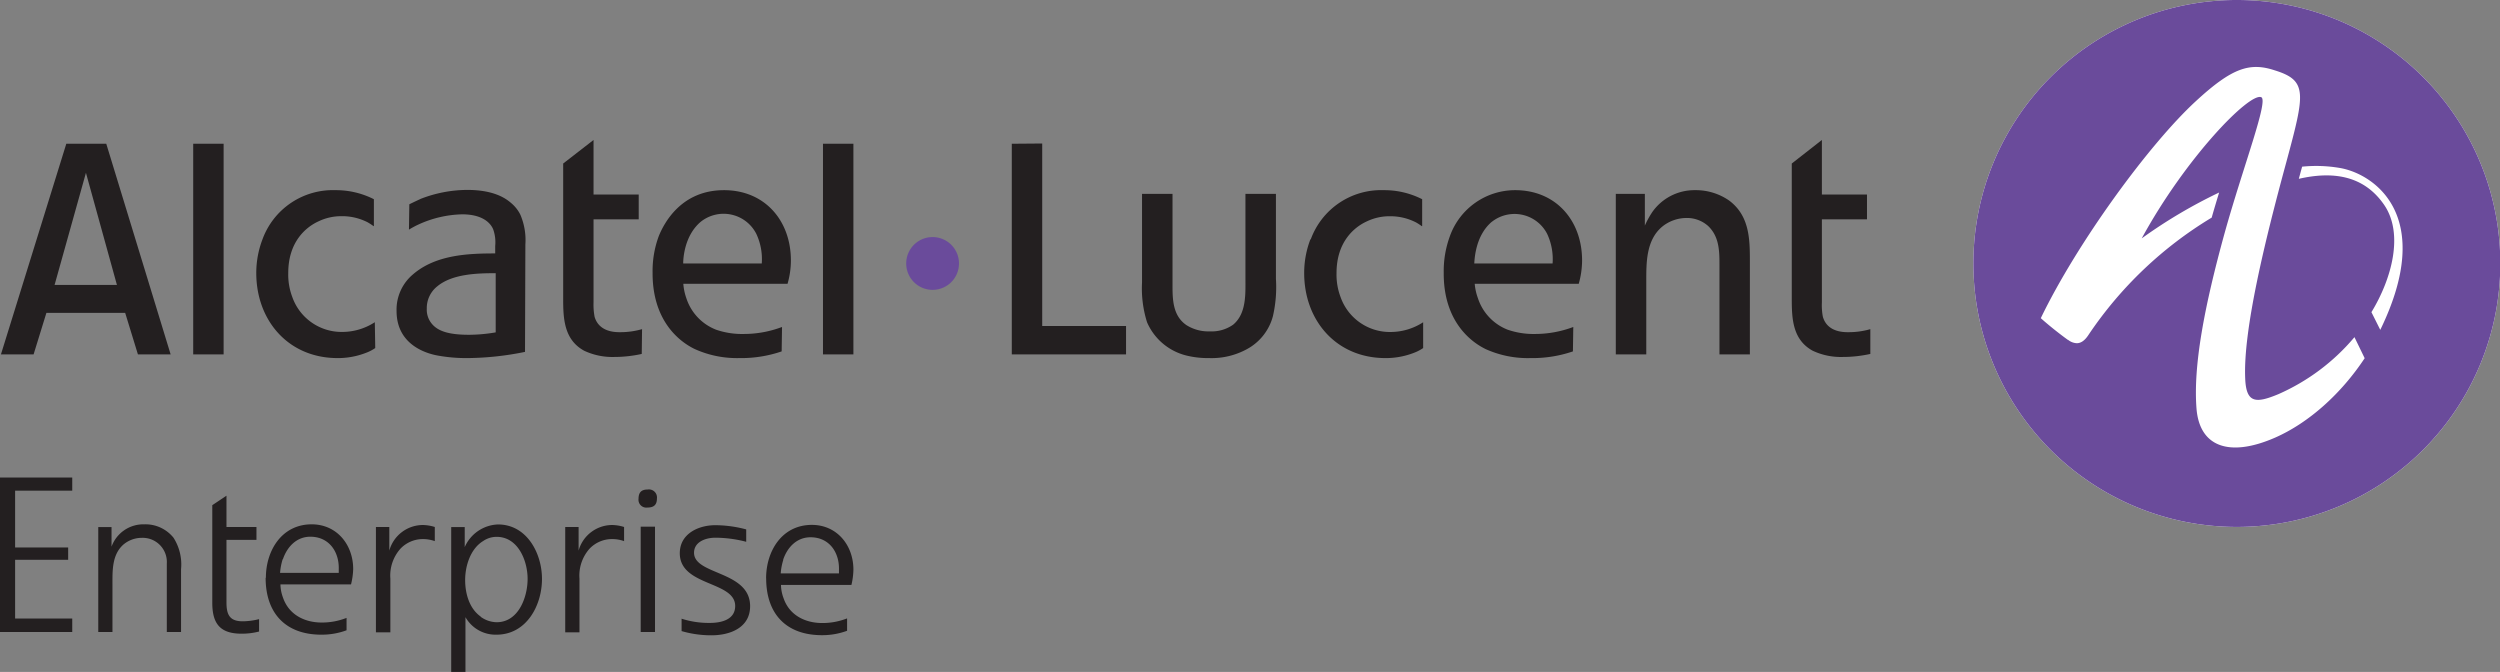
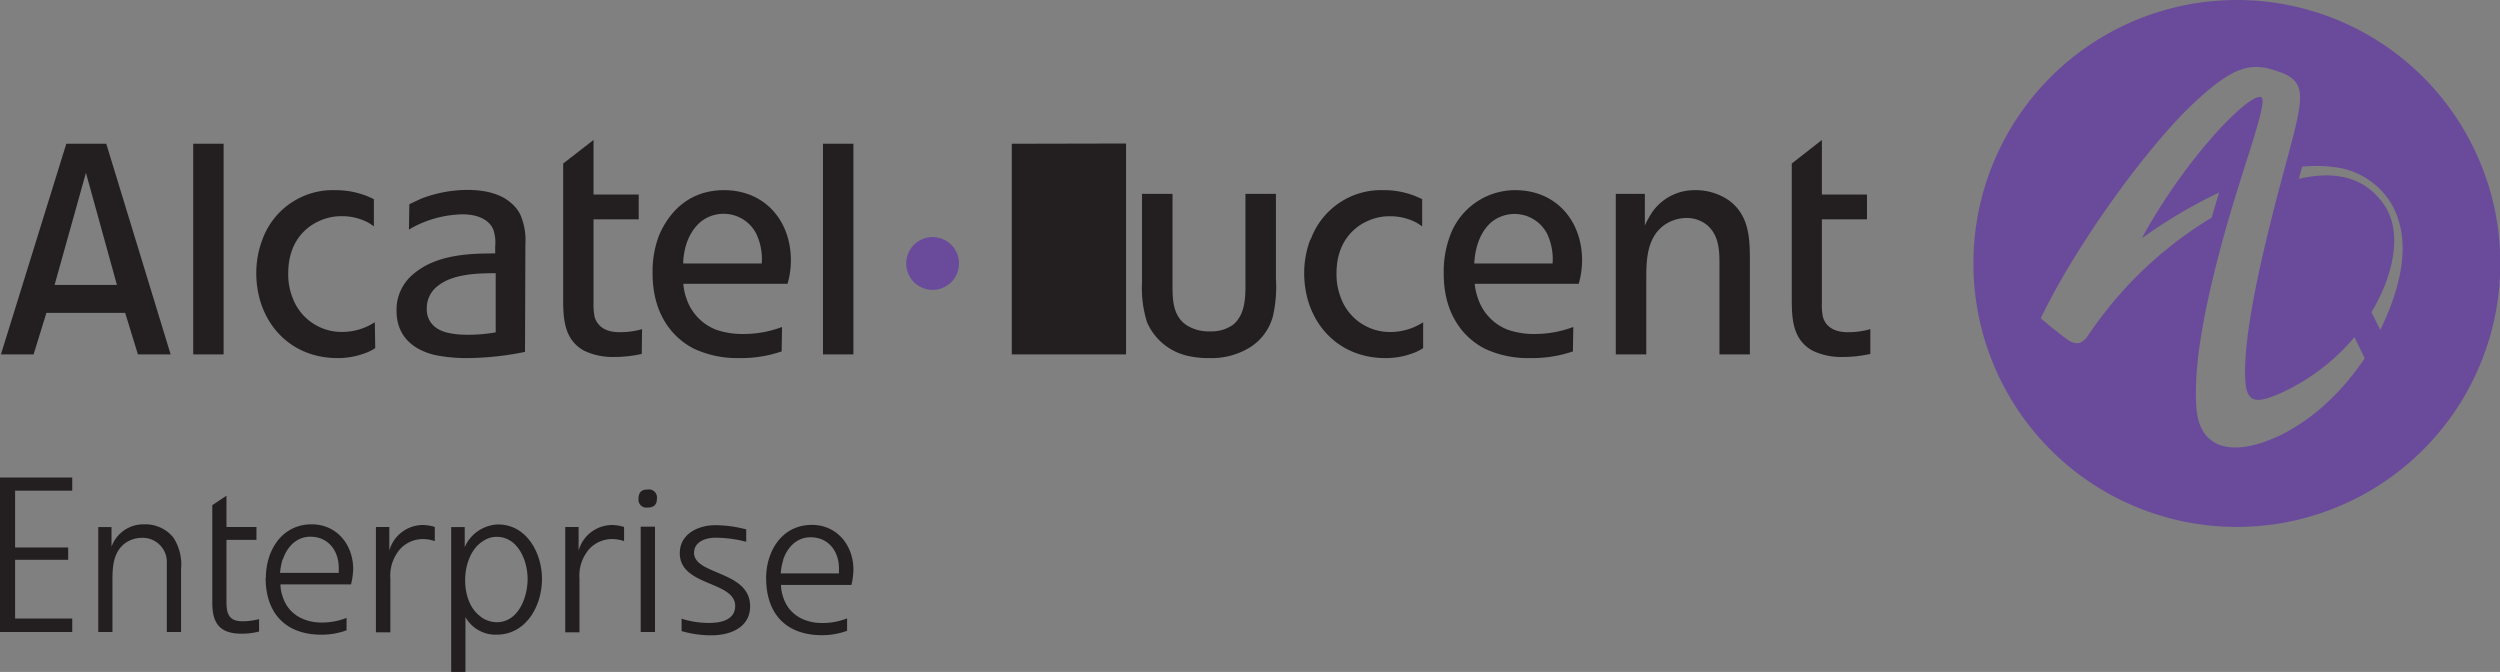
<svg xmlns="http://www.w3.org/2000/svg" id="Calque_1" data-name="Calque 1" viewBox="0 0 403.47 108.44">
  <rect x="0" y="0" width="403.47" height="108.44" fill="#808080" stroke="none" />
  <defs>
    <style>.cls-1{fill:#fff;}.cls-2{fill:#6a4b9b;}.cls-3{fill:#231f20;}</style>
  </defs>
  <title>Plan de travail 1</title>
-   <path class="cls-1" d="M361,0a42.52,42.52,0,1,0,42.52,42.52A42.51,42.51,0,0,0,361,0" />
  <path class="cls-2" d="M361,0a42.52,42.52,0,1,0,42.52,42.52A42.51,42.51,0,0,0,361,0M333.74,54.86c-1.22-.88-2.89-2.18-4.38-3.51,5.83-12.1,17.41-28,25-35,5.89-5.44,8.74-6.32,12.75-5C372.43,13,372,15,369,26.11c-3.51,12.89-7,27.23-6.65,35,.16,4,1.75,4,5.36,2.5a33.86,33.86,0,0,0,12.19-9.1l.08-.1,1.65,3.4c-3.79,5.73-9,10.42-14.46,12.82-7.32,3.2-12.19,1.54-12.68-4.7-.53-6.84,1.19-16.2,4.58-28.47,3-10.73,7.07-21.25,5.87-21.77-1.89-.81-12.18,9.74-19.29,22.78a81,81,0,0,1,12.49-7.4c-.4,1.32-.81,2.67-1.2,4.05A63.25,63.25,0,0,0,337.09,54c-.59.92-1.22,1.39-1.92,1.39a2.43,2.43,0,0,1-1.43-.56m37.78-27.93a22.54,22.54,0,0,1,6.23.23c5.44,1,15.32,7.69,6.45,26a.38.38,0,0,0-.05.11l-1.43-2.86C386,45,388,37.7,384.73,33S376.49,27.6,371,28.86c.2-.73.37-1.38.53-1.93M146.25,42.51a4.26,4.26,0,1,0,4.26-4.25,4.26,4.26,0,0,0-4.26,4.25" />
-   <path class="cls-3" d="M289.17,26.39V48.18c0,3.18.1,6.64,3.39,8.43a10.71,10.71,0,0,0,4.87,1,20.5,20.5,0,0,0,4.42-.49l0-4a12.55,12.55,0,0,1-3.45.49c-.65,0-3.46.1-4.21-2.48a9.9,9.9,0,0,1-.16-2.32V35.4h7.28v-4h-7.28V22.59Zm-198.28,0V48.18c0,3.18.11,6.64,3.4,8.43a10.7,10.7,0,0,0,4.86,1,20.43,20.43,0,0,0,4.42-.49l.05-4a12.6,12.6,0,0,1-3.45.49c-.64,0-3.45.1-4.21-2.48a10.69,10.69,0,0,1-.17-2.32V35.4h7.29v-4H95.79V22.59ZM132.82,57.2h4.91v-34h-4.91Zm-101.64,0h4.91v-34H31.18Zm132.11-34v34h18.44V52.61H168.2V23.16Zm-152.59,0L.15,57.2H5.42l2.07-6.71H20.2l2.06,6.71h5.28l-10.39-34Zm3.17,4.69,5,18.09H8.81Zm252.67,6.52a13.66,13.66,0,0,0-1.08,2V31.29h-4.69V57.2h4.92V45.53c0-3.06-.07-6.8,2.63-9a6.28,6.28,0,0,1,3.79-1.35,5.14,5.14,0,0,1,3.56,1.29c1.77,1.69,1.83,3.95,1.83,6.22V57.2h4.91V42.08c0-3.61-.1-7.28-3.34-9.71a9.42,9.42,0,0,0-5.51-1.68,8.3,8.3,0,0,0-7,3.68M234,38.1A16.36,16.36,0,0,0,233,44c-.06,7.49,4,11,6.79,12.35A16.53,16.53,0,0,0,247,57.79a20.17,20.17,0,0,0,6.85-1.08l.06-3.94a17.53,17.53,0,0,1-6.16,1.13,12.82,12.82,0,0,1-4.43-.69,8.17,8.17,0,0,1-4.8-5.08A9,9,0,0,1,238,45.8h16.79a13.93,13.93,0,0,0,.54-3.77c0-6.43-4.22-11.34-10.8-11.34A11.18,11.18,0,0,0,234,38.1m6.75-2.29a5.92,5.92,0,0,1,8.95,1.95,9.64,9.64,0,0,1,.87,4.76H237.93c.06-.87.22-4.49,2.81-6.71m-29.26,2.82a15.14,15.14,0,0,0-1,5.44c0,7.62,5.13,13.66,13,13.72a12.47,12.47,0,0,0,4.74-.86,6.76,6.76,0,0,0,1.46-.76l0-4.16a9.71,9.71,0,0,1-5.24,1.57,8.44,8.44,0,0,1-8.1-5.67,10.22,10.22,0,0,1-.64-3.84c0-5.17,3-7.49,4.91-8.35a8.43,8.43,0,0,1,3.67-.82,9.07,9.07,0,0,1,4.26,1,9.38,9.38,0,0,1,.92.6h.06V32.15a13.47,13.47,0,0,0-6.21-1.46,12.08,12.08,0,0,0-11.77,7.94M106.32,38.1a16.21,16.21,0,0,0-1,5.88c-.05,7.49,4,11,6.8,12.35a16.51,16.51,0,0,0,7.18,1.46,20.11,20.11,0,0,0,6.85-1.08l.06-3.94A17.48,17.48,0,0,1,120,53.9a12.82,12.82,0,0,1-4.43-.69,8.14,8.14,0,0,1-4.8-5.08,8.94,8.94,0,0,1-.49-2.33H127.1a13.53,13.53,0,0,0,.54-3.77c0-6.43-4.21-11.34-10.8-11.34-6.9,0-9.66,5.3-10.52,7.41m6.75-2.29a5.92,5.92,0,0,1,9,1.95,9.64,9.64,0,0,1,.87,4.76H110.26c0-.87.21-4.49,2.81-6.71M67.78,32.15c-.59.27-1.18.55-1.72.82L66,37.06a14.69,14.69,0,0,1,1.52-.82,17.82,17.82,0,0,1,7.07-1.65c3,0,4.48,1.18,5,2.41a6.23,6.23,0,0,1,.33,2.7v1.2c-4.43,0-9.61.22-13.28,3.39A7.42,7.42,0,0,0,64,50.18c0,5.78,5.35,7,6.86,7.24a25.88,25.88,0,0,0,4.64.37,47.86,47.86,0,0,0,9.23-1l.06-17.34a10.42,10.42,0,0,0-.81-4.8,5.86,5.86,0,0,0-1.57-1.95c-1.24-1.07-3.35-2.05-7-2.05a20.89,20.89,0,0,0-7.56,1.46m1.79,20.08a3.54,3.54,0,0,1-.76-2.38,4.46,4.46,0,0,1,1.72-3.62c2.43-2,6.48-2.1,9.4-2.1v9.55a26.07,26.07,0,0,1-4.27.39c-3.23,0-5.07-.55-6.09-1.84M42.36,38.63a15.14,15.14,0,0,0-1,5.44c0,7.62,5.13,13.66,13,13.72a12.47,12.47,0,0,0,4.74-.86,6.76,6.76,0,0,0,1.46-.76L60.49,52a9.64,9.64,0,0,1-5.23,1.57,8.44,8.44,0,0,1-8.1-5.67,10.22,10.22,0,0,1-.64-3.84c0-5.17,3-7.49,4.91-8.35a8.43,8.43,0,0,1,3.67-.82,9,9,0,0,1,4.26,1,10.77,10.77,0,0,1,.92.6h.06V32.15a13.52,13.52,0,0,0-6.21-1.46,12.09,12.09,0,0,0-11.77,7.94M201,31.29V45c0,2.44.17,5.62-2,7.41a6,6,0,0,1-3.73,1.07,6.64,6.64,0,0,1-3.78-1c-2.21-1.51-2.26-4.1-2.26-6.47V31.29h-4.92v14.3a18.23,18.23,0,0,0,.81,6.42,9.36,9.36,0,0,0,6.53,5.41,14.53,14.53,0,0,0,3.51.37,11.86,11.86,0,0,0,6.11-1.46A8.5,8.5,0,0,0,205.44,51a21,21,0,0,0,.48-6V31.29ZM0,77.07V102H11.66V99.82H2.44V90.35H11v-2H2.44V79.19h9.22V77.07ZM103.05,80.5a1.27,1.27,0,0,0,1.46,1.41c1,0,1.51-.43,1.51-1.45A1.3,1.3,0,0,0,104.54,79c-1.06,0-1.49.49-1.49,1.53m-68.79,1V97.27c0,3.32,1.2,5,4.73,5a11.06,11.06,0,0,0,2.82-.35v-2a11.12,11.12,0,0,1-2.64.35c-2.16,0-2.62-1.13-2.62-3.07V87.13h4.84V85.05H36.55V80Zm89.39,11.8c0,5.75,3.24,9.18,9,9.18a11.5,11.5,0,0,0,4.06-.71l0-2a10.84,10.84,0,0,1-4,.75c-2.75,0-5.3-1.24-6.25-4a6.42,6.42,0,0,1-.42-2.15h11.37a11.53,11.53,0,0,0,.32-2.47c0-3.93-2.65-7.22-6.71-7.22-4.81,0-7.38,4.21-7.38,8.63m2.75-3c.67-2,2.19-3.63,4.42-3.63,3,0,4.66,2.4,4.59,5.23v.6H126a9.29,9.29,0,0,1,.42-2.2m-16.71-1.06c0,5.37,8.94,4.46,8.94,8.52,0,2.22-2.26,2.73-4.06,2.73a14.27,14.27,0,0,1-4.59-.68v2a17,17,0,0,0,4.83.68c3,0,6.23-1.23,6.23-4.7,0-5.73-9.05-5-9.05-8.62,0-1.8,1.94-2.43,3.42-2.43a19.8,19.8,0,0,1,5,.66v-2a19.51,19.51,0,0,0-5-.68c-2.71,0-5.72,1.38-5.72,4.52M42.87,93.25c0,5.75,3.25,9.18,9,9.18a11.54,11.54,0,0,0,4.06-.71l0-2a10.84,10.84,0,0,1-4,.75c-2.75,0-5.29-1.24-6.25-4a6.42,6.42,0,0,1-.42-2.15H56.65A11.52,11.52,0,0,0,57,91.84c0-3.93-2.64-7.22-6.7-7.22-4.81,0-7.39,4.21-7.39,8.63m2.75-3c.68-2,2.2-3.63,4.42-3.63,3,0,4.67,2.4,4.59,5.23v.6H45.2a9.83,9.83,0,0,1,.42-2.2M18,88.23V85.06H15.86V102h2.29V94.44c0-2.32-.11-5,1.87-6.64a4.62,4.62,0,0,1,2.9-1,3.9,3.9,0,0,1,4,4.16c0,.4,0,.78,0,1.18V102h2.3V91.86A8,8,0,0,0,28,86.78a5.82,5.82,0,0,0-4.74-2.16A5.46,5.46,0,0,0,18,88.23M75,88.3V85.06H72.82v23.38h2.3V99.6a5.59,5.59,0,0,0,5,2.83c4.84,0,7.35-4.7,7.35-9,0-4.13-2.44-8.79-7.1-8.79A6.1,6.1,0,0,0,75,88.3m2.61,11.23c-1.87-1.3-2.54-3.74-2.54-5.93s.81-5,2.9-6.28a3.85,3.85,0,0,1,2.18-.68c3.46,0,5,3.85,5,6.78s-1.45,7-5,7a4.53,4.53,0,0,1-2.58-.88M93.38,88.86V85.05H91.22v17h2.3V93.39a6.52,6.52,0,0,1,1.63-4.84A5,5,0,0,1,98.78,87a5.82,5.82,0,0,1,1.94.33V85.05a6.75,6.75,0,0,0-1.9-.32,5.64,5.64,0,0,0-5.44,4.13m-30.55,0V85.05H60.67v17H63V93.39a6.52,6.52,0,0,1,1.63-4.84A5,5,0,0,1,68.23,87a5.82,5.82,0,0,1,1.94.33V85.05a6.75,6.75,0,0,0-1.9-.32,5.64,5.64,0,0,0-5.44,4.13M103.4,102h2.31v-17H103.4Z" />
+   <path class="cls-3" d="M289.17,26.39V48.18c0,3.18.1,6.64,3.39,8.43a10.71,10.71,0,0,0,4.87,1,20.5,20.5,0,0,0,4.42-.49l0-4a12.55,12.55,0,0,1-3.45.49c-.65,0-3.46.1-4.21-2.48a9.9,9.9,0,0,1-.16-2.32V35.4h7.28v-4h-7.28V22.59Zm-198.28,0V48.18c0,3.18.11,6.64,3.4,8.43a10.7,10.7,0,0,0,4.86,1,20.43,20.43,0,0,0,4.42-.49l.05-4a12.6,12.6,0,0,1-3.45.49c-.64,0-3.45.1-4.21-2.48a10.69,10.69,0,0,1-.17-2.32V35.4h7.29v-4H95.79V22.59ZM132.82,57.2h4.91v-34h-4.91Zm-101.64,0h4.91v-34H31.18Zm132.11-34v34h18.44V52.61V23.16Zm-152.59,0L.15,57.2H5.42l2.07-6.71H20.2l2.06,6.71h5.28l-10.39-34Zm3.17,4.69,5,18.09H8.81Zm252.67,6.52a13.66,13.66,0,0,0-1.08,2V31.29h-4.69V57.2h4.92V45.53c0-3.06-.07-6.8,2.63-9a6.28,6.28,0,0,1,3.79-1.35,5.14,5.14,0,0,1,3.56,1.29c1.77,1.69,1.83,3.95,1.83,6.22V57.2h4.91V42.08c0-3.61-.1-7.28-3.34-9.71a9.42,9.42,0,0,0-5.51-1.68,8.3,8.3,0,0,0-7,3.68M234,38.1A16.36,16.36,0,0,0,233,44c-.06,7.49,4,11,6.79,12.35A16.53,16.53,0,0,0,247,57.79a20.17,20.17,0,0,0,6.85-1.08l.06-3.94a17.53,17.53,0,0,1-6.16,1.13,12.82,12.82,0,0,1-4.43-.69,8.17,8.17,0,0,1-4.8-5.08A9,9,0,0,1,238,45.8h16.79a13.93,13.93,0,0,0,.54-3.77c0-6.43-4.22-11.34-10.8-11.34A11.18,11.18,0,0,0,234,38.1m6.75-2.29a5.92,5.92,0,0,1,8.95,1.95,9.64,9.64,0,0,1,.87,4.76H237.93c.06-.87.22-4.49,2.81-6.71m-29.26,2.82a15.14,15.14,0,0,0-1,5.44c0,7.62,5.13,13.66,13,13.72a12.47,12.47,0,0,0,4.74-.86,6.76,6.76,0,0,0,1.46-.76l0-4.16a9.71,9.71,0,0,1-5.24,1.57,8.44,8.44,0,0,1-8.1-5.67,10.22,10.22,0,0,1-.64-3.84c0-5.17,3-7.49,4.91-8.35a8.43,8.43,0,0,1,3.67-.82,9.07,9.07,0,0,1,4.26,1,9.38,9.38,0,0,1,.92.6h.06V32.15a13.47,13.47,0,0,0-6.21-1.46,12.08,12.08,0,0,0-11.77,7.94M106.32,38.1a16.21,16.21,0,0,0-1,5.88c-.05,7.49,4,11,6.8,12.35a16.51,16.51,0,0,0,7.18,1.46,20.11,20.11,0,0,0,6.85-1.08l.06-3.94A17.48,17.48,0,0,1,120,53.9a12.82,12.82,0,0,1-4.43-.69,8.14,8.14,0,0,1-4.8-5.08,8.94,8.94,0,0,1-.49-2.33H127.1a13.53,13.53,0,0,0,.54-3.77c0-6.43-4.21-11.34-10.8-11.34-6.9,0-9.66,5.3-10.52,7.41m6.75-2.29a5.92,5.92,0,0,1,9,1.95,9.64,9.64,0,0,1,.87,4.76H110.26c0-.87.21-4.49,2.81-6.71M67.78,32.15c-.59.27-1.18.55-1.72.82L66,37.06a14.69,14.69,0,0,1,1.52-.82,17.82,17.82,0,0,1,7.07-1.65c3,0,4.48,1.18,5,2.41a6.23,6.23,0,0,1,.33,2.7v1.2c-4.43,0-9.61.22-13.28,3.39A7.42,7.42,0,0,0,64,50.18c0,5.78,5.35,7,6.86,7.24a25.88,25.88,0,0,0,4.64.37,47.86,47.86,0,0,0,9.23-1l.06-17.34a10.42,10.42,0,0,0-.81-4.8,5.86,5.86,0,0,0-1.57-1.95c-1.24-1.07-3.35-2.05-7-2.05a20.89,20.89,0,0,0-7.56,1.46m1.79,20.08a3.54,3.54,0,0,1-.76-2.38,4.46,4.46,0,0,1,1.72-3.62c2.43-2,6.48-2.1,9.4-2.1v9.55a26.07,26.07,0,0,1-4.27.39c-3.23,0-5.07-.55-6.09-1.84M42.36,38.63a15.14,15.14,0,0,0-1,5.44c0,7.62,5.13,13.66,13,13.72a12.47,12.47,0,0,0,4.74-.86,6.76,6.76,0,0,0,1.46-.76L60.49,52a9.64,9.64,0,0,1-5.23,1.57,8.44,8.44,0,0,1-8.1-5.67,10.22,10.22,0,0,1-.64-3.84c0-5.17,3-7.49,4.91-8.35a8.43,8.43,0,0,1,3.67-.82,9,9,0,0,1,4.26,1,10.77,10.77,0,0,1,.92.6h.06V32.15a13.52,13.52,0,0,0-6.21-1.46,12.09,12.09,0,0,0-11.77,7.94M201,31.29V45c0,2.44.17,5.62-2,7.41a6,6,0,0,1-3.73,1.07,6.64,6.64,0,0,1-3.78-1c-2.21-1.51-2.26-4.1-2.26-6.47V31.29h-4.92v14.3a18.23,18.23,0,0,0,.81,6.42,9.36,9.36,0,0,0,6.53,5.41,14.53,14.53,0,0,0,3.51.37,11.86,11.86,0,0,0,6.11-1.46A8.5,8.5,0,0,0,205.44,51a21,21,0,0,0,.48-6V31.29ZM0,77.07V102H11.66V99.82H2.44V90.35H11v-2H2.44V79.19h9.22V77.07ZM103.05,80.5a1.27,1.27,0,0,0,1.46,1.41c1,0,1.51-.43,1.51-1.45A1.3,1.3,0,0,0,104.54,79c-1.06,0-1.49.49-1.49,1.53m-68.79,1V97.27c0,3.32,1.2,5,4.73,5a11.06,11.06,0,0,0,2.82-.35v-2a11.12,11.12,0,0,1-2.64.35c-2.16,0-2.62-1.13-2.62-3.07V87.13h4.84V85.05H36.55V80Zm89.39,11.8c0,5.75,3.24,9.18,9,9.18a11.5,11.5,0,0,0,4.06-.71l0-2a10.84,10.84,0,0,1-4,.75c-2.75,0-5.3-1.24-6.25-4a6.42,6.42,0,0,1-.42-2.15h11.37a11.53,11.53,0,0,0,.32-2.47c0-3.93-2.65-7.22-6.71-7.22-4.81,0-7.38,4.21-7.38,8.63m2.75-3c.67-2,2.19-3.63,4.42-3.63,3,0,4.66,2.4,4.59,5.23v.6H126a9.29,9.29,0,0,1,.42-2.2m-16.71-1.06c0,5.37,8.94,4.46,8.94,8.52,0,2.22-2.26,2.73-4.06,2.73a14.27,14.27,0,0,1-4.59-.68v2a17,17,0,0,0,4.83.68c3,0,6.23-1.23,6.23-4.7,0-5.73-9.05-5-9.05-8.62,0-1.8,1.94-2.43,3.42-2.43a19.8,19.8,0,0,1,5,.66v-2a19.51,19.51,0,0,0-5-.68c-2.71,0-5.72,1.38-5.72,4.52M42.87,93.25c0,5.75,3.25,9.18,9,9.18a11.54,11.54,0,0,0,4.06-.71l0-2a10.84,10.84,0,0,1-4,.75c-2.75,0-5.29-1.24-6.25-4a6.42,6.42,0,0,1-.42-2.15H56.65A11.52,11.52,0,0,0,57,91.84c0-3.93-2.64-7.22-6.7-7.22-4.81,0-7.39,4.21-7.39,8.63m2.75-3c.68-2,2.2-3.63,4.42-3.63,3,0,4.67,2.4,4.59,5.23v.6H45.2a9.83,9.83,0,0,1,.42-2.2M18,88.23V85.06H15.86V102h2.29V94.44c0-2.32-.11-5,1.87-6.64a4.62,4.62,0,0,1,2.9-1,3.9,3.9,0,0,1,4,4.16c0,.4,0,.78,0,1.18V102h2.3V91.86A8,8,0,0,0,28,86.78a5.82,5.82,0,0,0-4.74-2.16A5.46,5.46,0,0,0,18,88.23M75,88.3V85.06H72.82v23.38h2.3V99.6a5.59,5.59,0,0,0,5,2.83c4.84,0,7.35-4.7,7.35-9,0-4.13-2.44-8.79-7.1-8.79A6.1,6.1,0,0,0,75,88.3m2.61,11.23c-1.87-1.3-2.54-3.74-2.54-5.93s.81-5,2.9-6.28a3.85,3.85,0,0,1,2.18-.68c3.46,0,5,3.85,5,6.78s-1.45,7-5,7a4.53,4.53,0,0,1-2.58-.88M93.38,88.86V85.05H91.22v17h2.3V93.39a6.52,6.52,0,0,1,1.63-4.84A5,5,0,0,1,98.78,87a5.82,5.82,0,0,1,1.94.33V85.05a6.75,6.75,0,0,0-1.9-.32,5.64,5.64,0,0,0-5.44,4.13m-30.55,0V85.05H60.67v17H63V93.39a6.52,6.52,0,0,1,1.63-4.84A5,5,0,0,1,68.23,87a5.82,5.82,0,0,1,1.94.33V85.05a6.75,6.75,0,0,0-1.9-.32,5.64,5.64,0,0,0-5.44,4.13M103.4,102h2.31v-17H103.4Z" />
</svg>